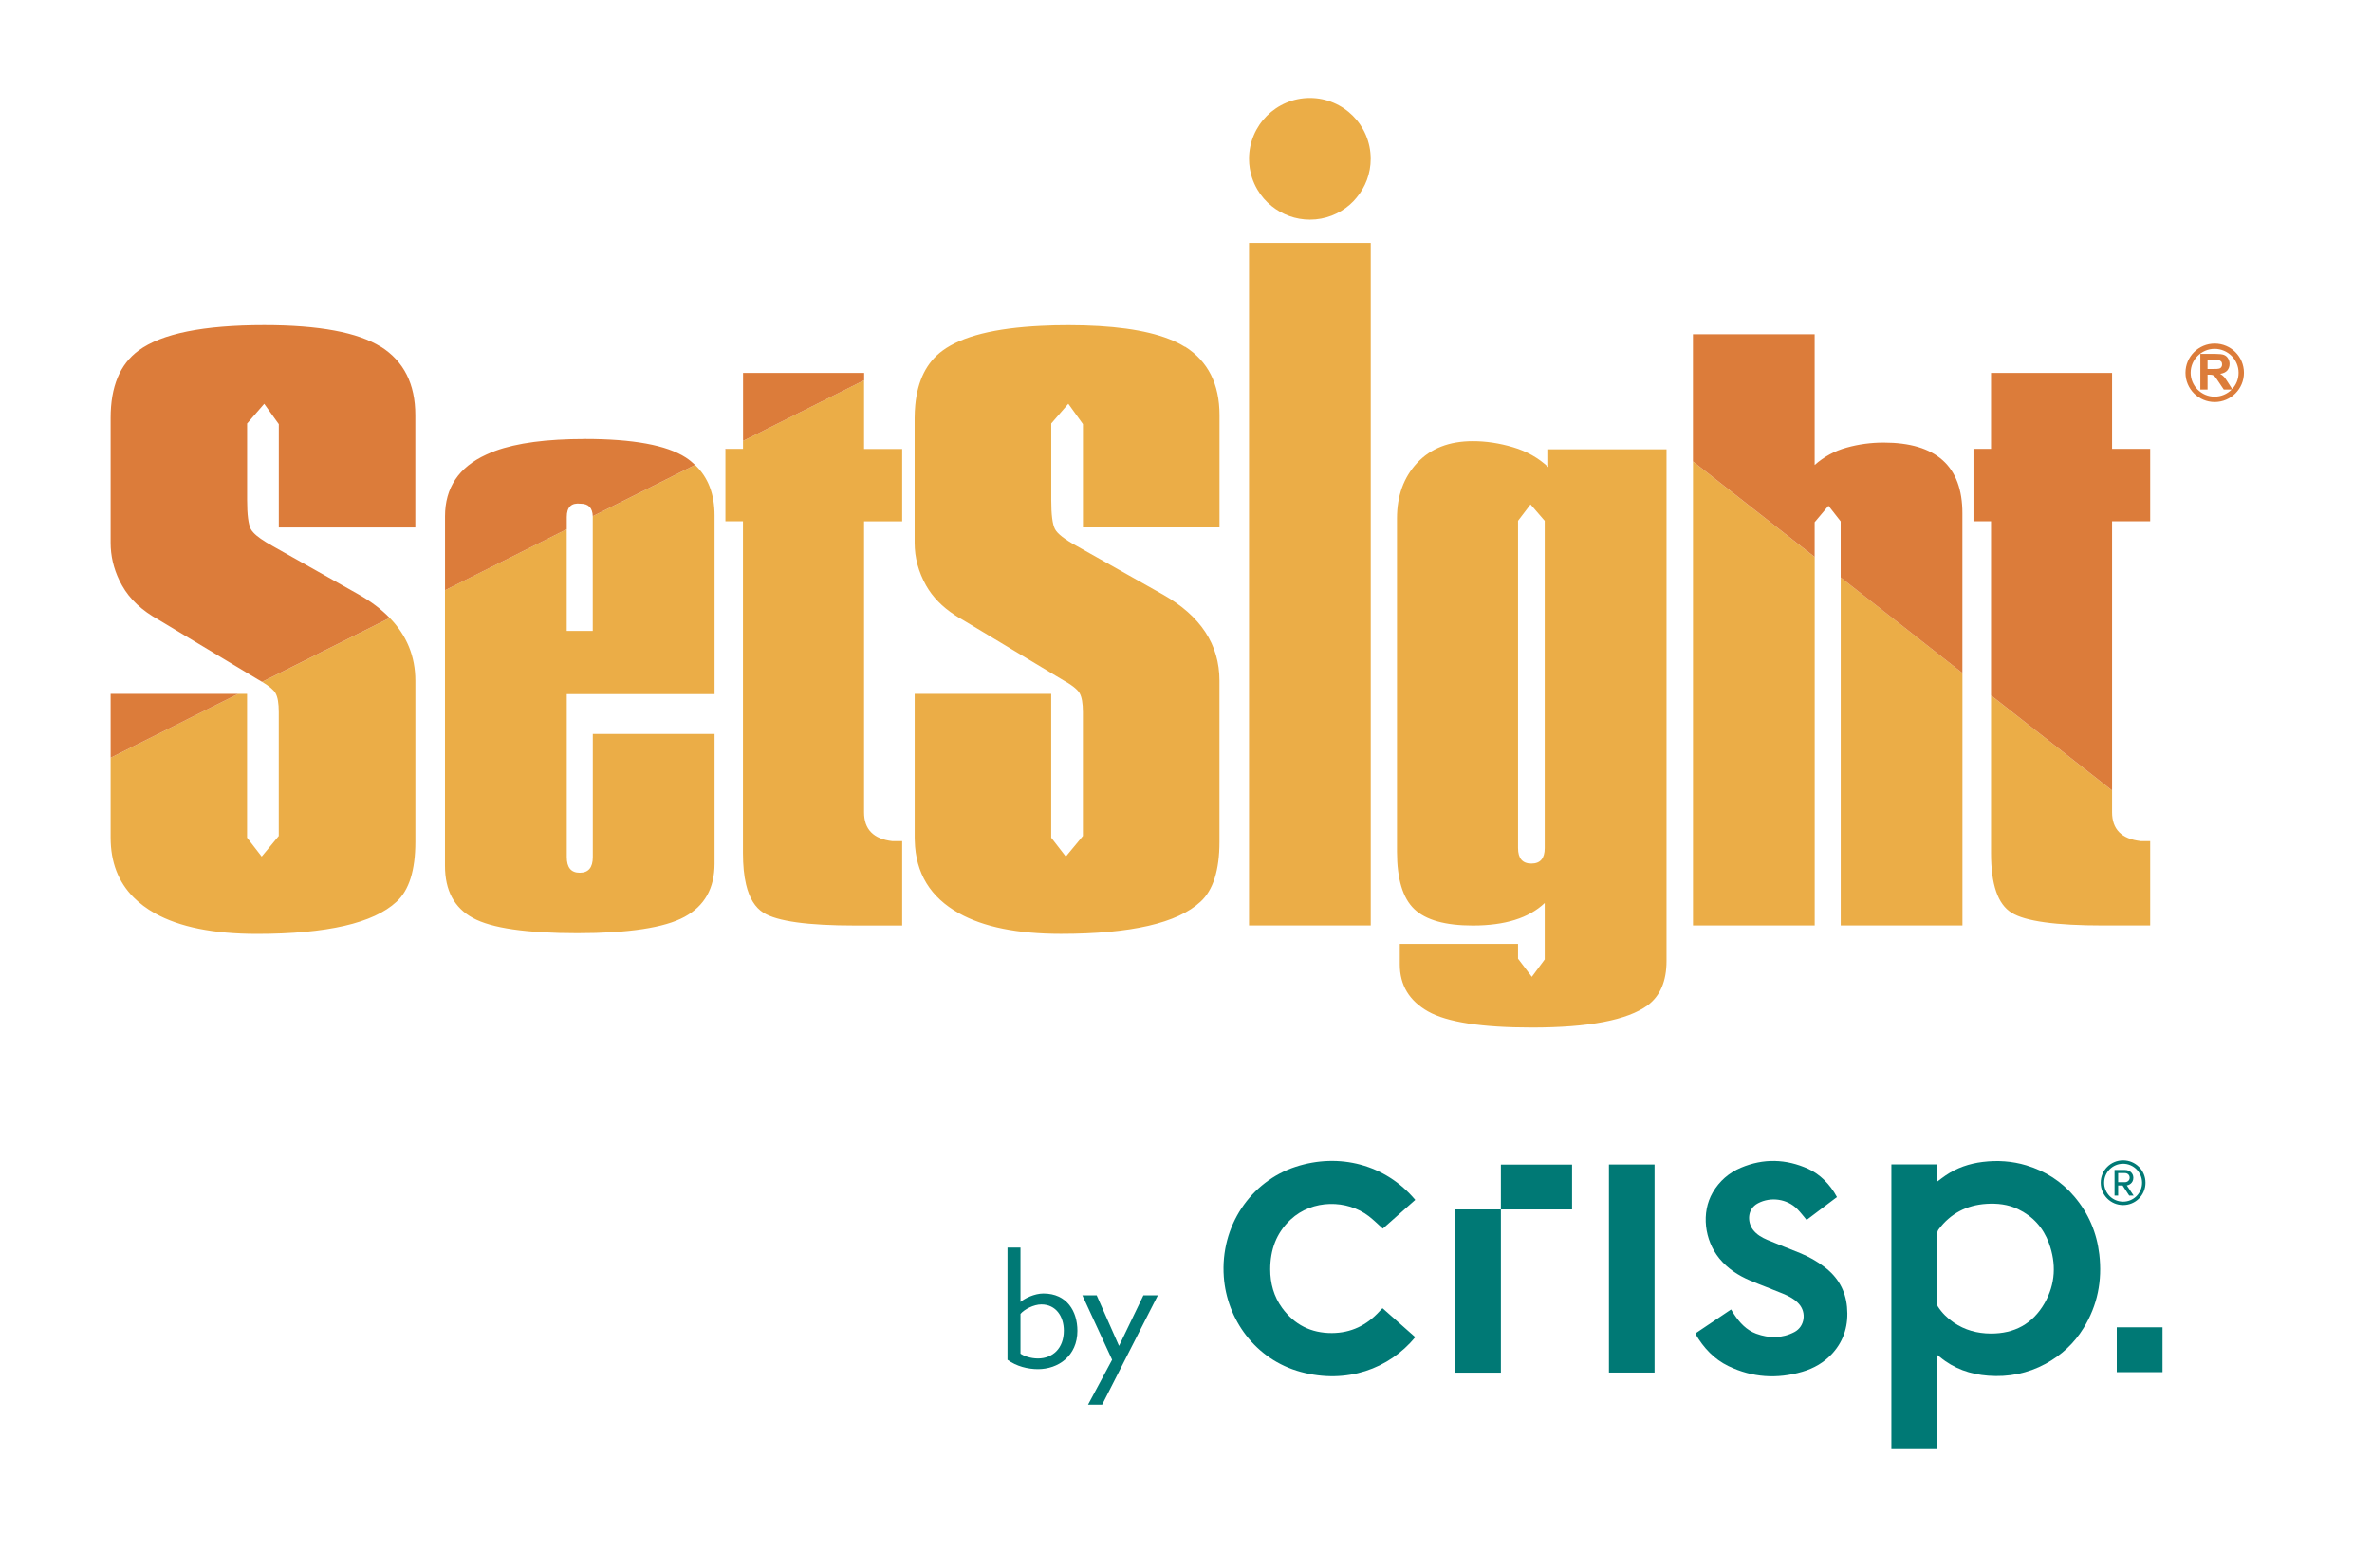
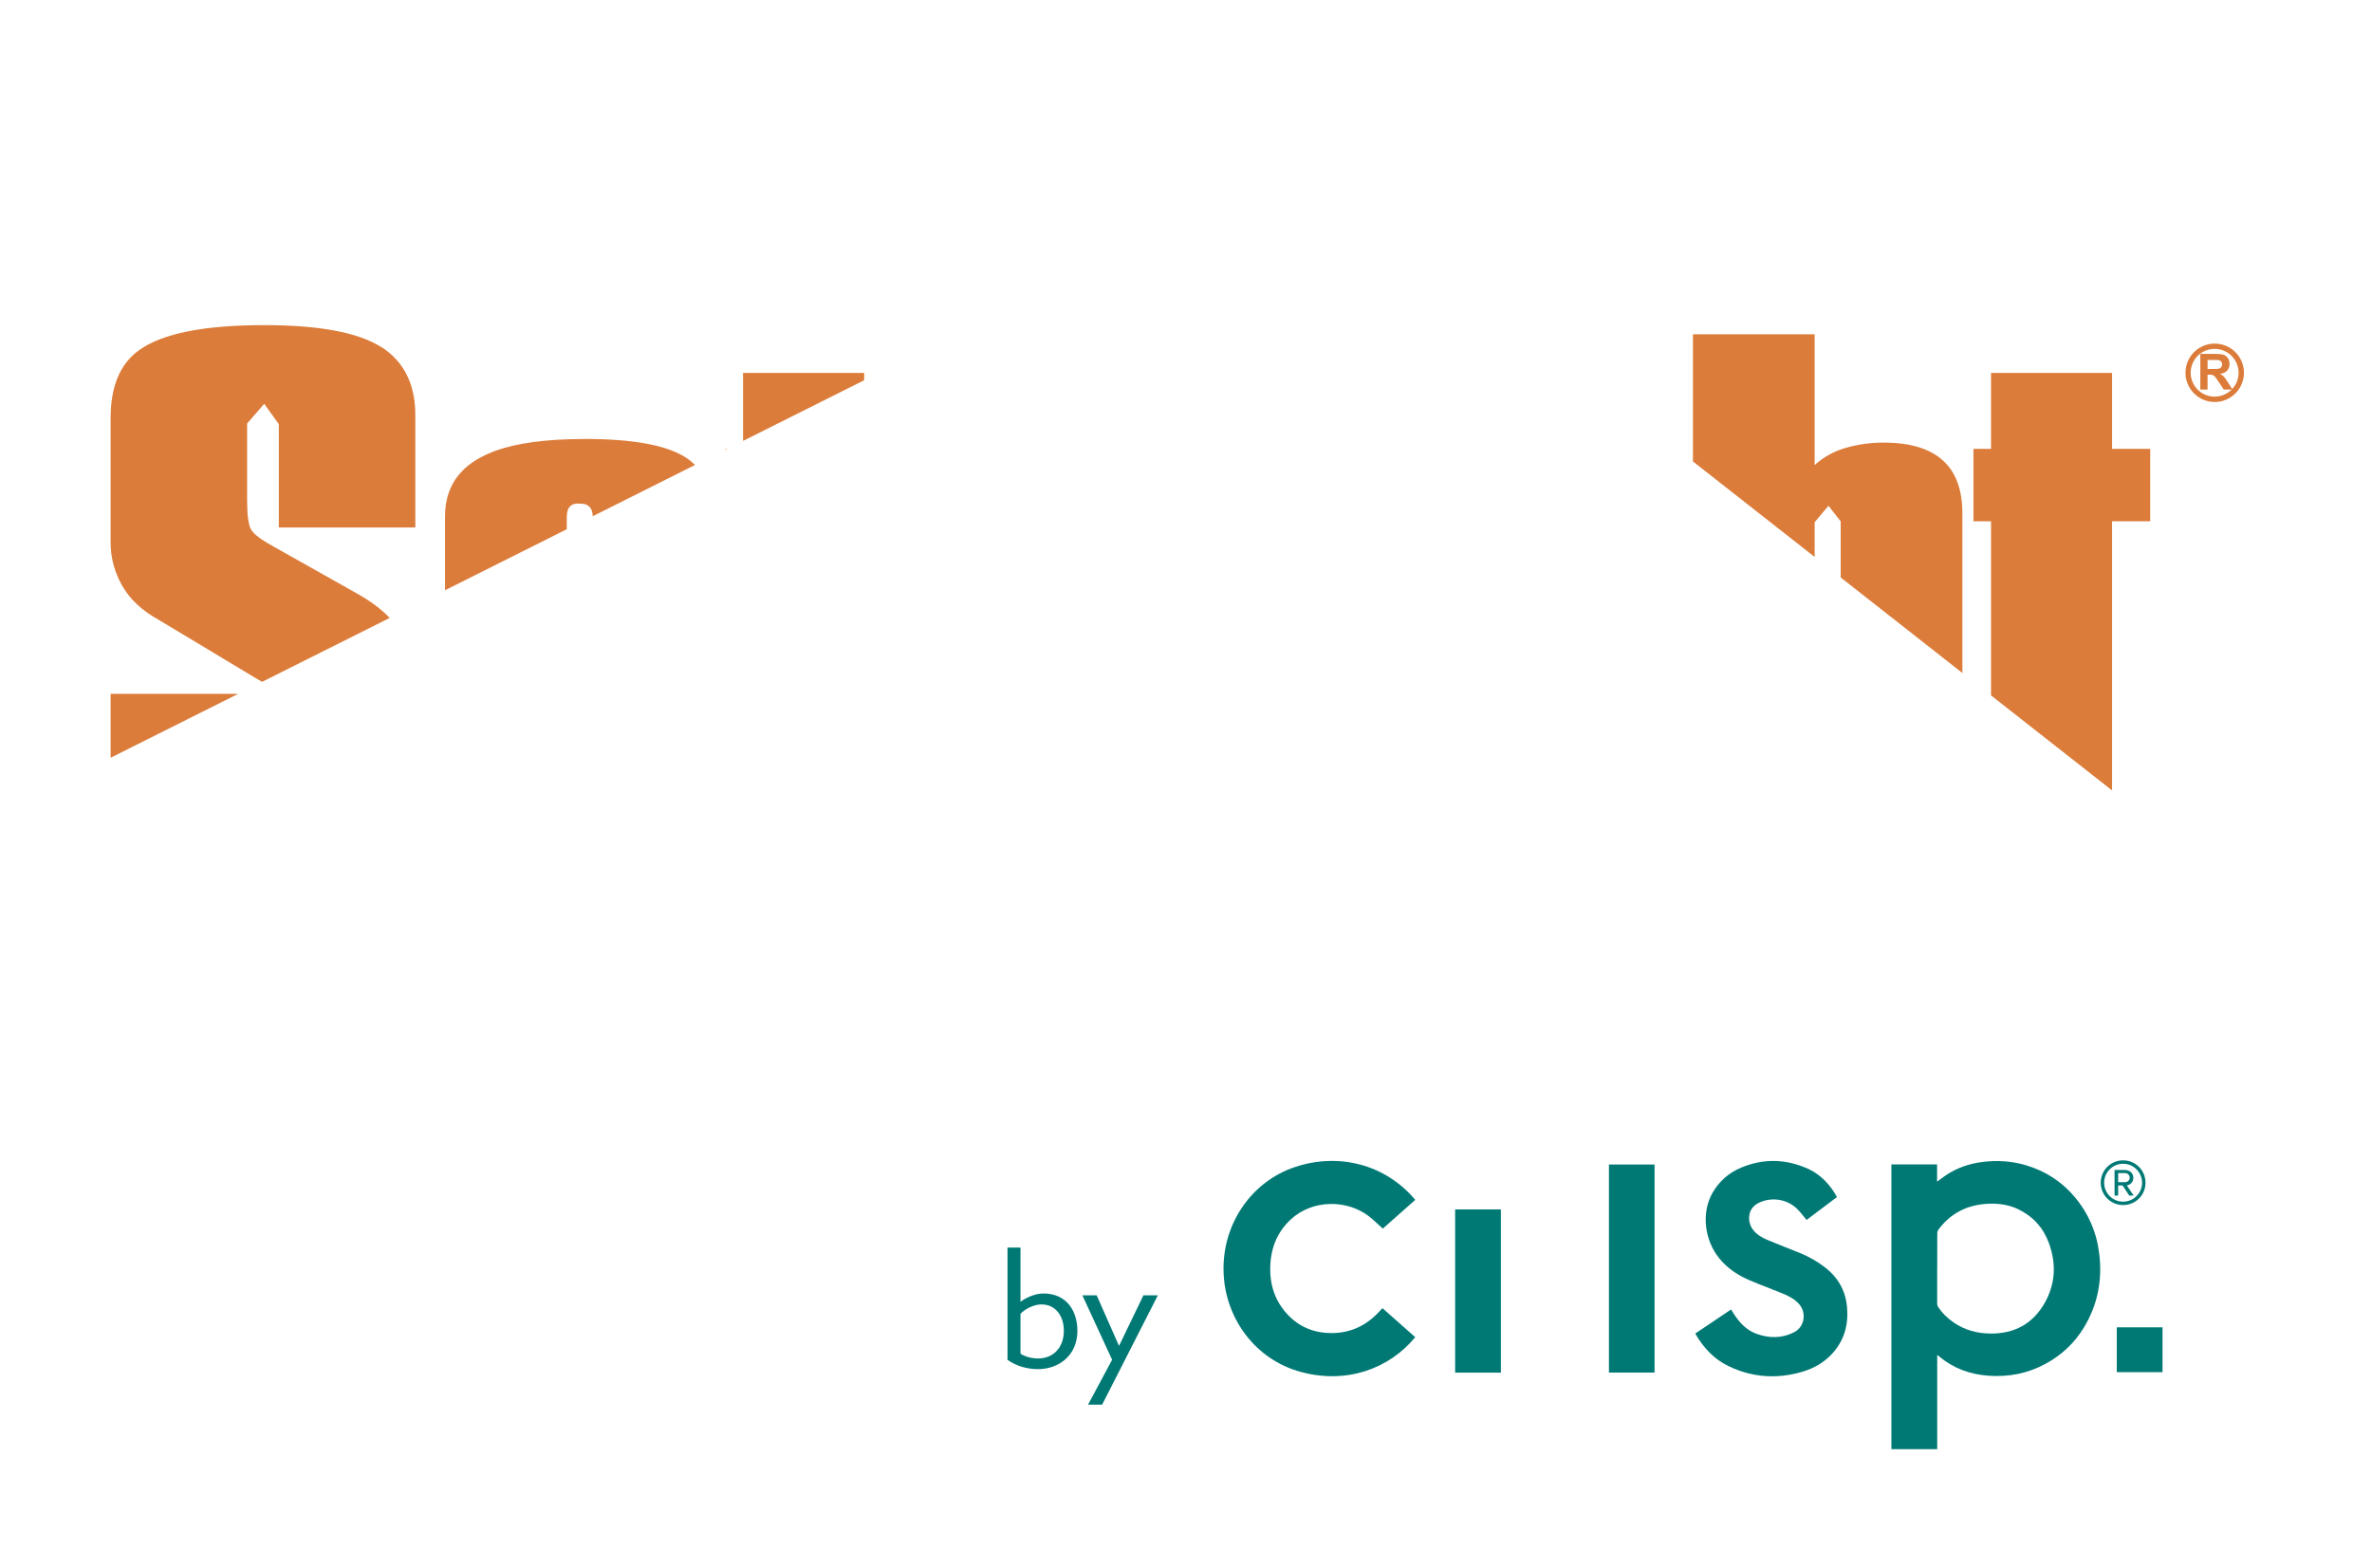
<svg xmlns="http://www.w3.org/2000/svg" xmlns:ns1="http://www.serif.com/" width="100%" height="100%" viewBox="0 0 714 472" version="1.1" xml:space="preserve" style="fill-rule:evenodd;clip-rule:evenodd;stroke-linejoin:round;stroke-miterlimit:2;">
  <g transform="matrix(1,0,0,1,-144,-98)">
    <g id="setsight_by_crisp" transform="matrix(0.852,0,0,0.905,66.247,-2.719)">
      <rect x="91.555" y="112.295" width="858.19" height="519.806" style="fill:none;" />
      <g id="SetSight-Final-Logo--1-.svg" ns1:id="SetSight Final Logo (1).svg" transform="matrix(1.566,0,0,1.473,507.196,368.657)">
        <g transform="matrix(1,0,0,1,-240.645,-152.59)">
          <clipPath id="_clip1">
            <rect x="0" y="0" width="481.29" height="305.18" />
          </clipPath>
          <g clip-path="url(#_clip1)">
            <path d="M401.77,240.86L412.06,240.86L412.06,244.76C412.76,244.25 413.33,243.79 413.94,243.38C416.48,241.64 419.32,240.67 422.35,240.3C425.67,239.89 428.96,240.1 432.18,241.07C436.49,242.37 440.14,244.7 443.05,248.15C446.24,251.92 448.09,256.27 448.66,261.17C449.35,267.11 448.26,272.69 445.12,277.8C443,281.26 440.12,283.94 436.54,285.89C432.49,288.09 428.16,288.92 423.61,288.58C419.55,288.28 415.84,286.98 412.67,284.33C412.51,284.2 412.34,284.07 412.09,283.88L412.09,305.18L401.75,305.18L401.75,240.87L401.77,240.86ZM412.08,264.3L412.08,272.24C412.08,272.48 412.11,272.76 412.24,272.96C413.18,274.41 414.38,275.59 415.81,276.57C418.32,278.28 421.12,279.04 424.13,279.06C429.5,279.1 433.65,276.86 436.32,272.18C438.78,267.85 438.98,263.26 437.29,258.63C436.02,255.16 433.68,252.57 430.32,250.96C428.05,249.88 425.64,249.61 423.16,249.77C418.7,250.06 415.09,251.95 412.4,255.54C412.22,255.78 412.1,256.14 412.1,256.44C412.08,259.07 412.09,261.69 412.09,264.32L412.08,264.3Z" style="fill:rgb(0,121,117);fill-rule:nonzero;" />
            <path d="M294.33,248.87C291.85,251.07 289.4,253.23 287.01,255.36C285.94,254.4 284.94,253.4 283.83,252.54C278.95,248.8 271.17,248.7 266.22,253.31C262.95,256.36 261.62,260.19 261.61,264.54C261.61,267.71 262.42,270.69 264.3,273.27C267.06,277.06 270.83,278.97 275.53,278.95C279.83,278.93 283.38,277.2 286.26,274.04C286.44,273.84 286.63,273.64 286.82,273.44C286.85,273.41 286.89,273.4 286.97,273.36C289.41,275.53 291.87,277.7 294.33,279.88C288.44,287.02 278.86,290.53 268.52,287.73C258.16,284.92 251.82,275.75 251.14,266.25C250.31,254.82 257.18,244.71 267.37,241.39C277.14,238.2 287.61,240.84 294.34,248.88L294.33,248.87Z" style="fill:rgb(0,121,117);fill-rule:nonzero;" />
            <path d="M357.57,279.01C360.21,277.23 362.88,275.44 365.58,273.62C365.83,274.01 366.05,274.38 366.28,274.74C367.54,276.63 369.05,278.28 371.24,279.09C374.15,280.16 377.08,280.19 379.89,278.71C382.19,277.49 382.66,274.32 380.88,272.35C379.88,271.24 378.58,270.58 377.24,270.03C374.8,269.01 372.31,268.11 369.88,267.08C367.2,265.95 364.8,264.38 362.93,262.09C359.58,257.97 358.8,251.76 361.44,247.2C362.94,244.62 365.09,242.75 367.82,241.6C372.9,239.46 377.97,239.6 382.98,241.86C385.63,243.06 387.94,245.37 389.47,248.23C387.18,249.96 384.88,251.7 382.62,253.4C381.91,252.56 381.27,251.69 380.52,250.94C378.2,248.61 374.51,248.13 371.66,249.63C369.12,250.97 369.29,253.97 370.51,255.59C371.36,256.72 372.54,257.38 373.78,257.91C376.21,258.94 378.69,259.88 381.14,260.88C383.11,261.68 384.95,262.72 386.64,264.01C389.65,266.29 391.39,269.28 391.74,273.04C392.11,276.99 391.15,280.56 388.45,283.54C386.6,285.58 384.28,286.92 381.66,287.69C375.96,289.36 370.38,289.01 365.01,286.42C361.75,284.85 359.38,282.29 357.57,279.19C357.55,279.16 357.57,279.11 357.55,279.03L357.57,279.01Z" style="fill:rgb(0,121,117);fill-rule:nonzero;" />
            <rect x="338.03" y="240.88" width="10.29" height="46.99" style="fill:rgb(0,121,117);fill-rule:nonzero;" />
            <rect x="303.33" y="251.03" width="10.32" height="36.86" style="fill:rgb(0,121,117);fill-rule:nonzero;" />
-             <rect x="313.65" y="240.9" width="16.06" height="10.13" style="fill:rgb(0,121,117);fill-rule:nonzero;" />
            <rect x="452.6" y="277.65" width="10.32" height="10.13" style="fill:rgb(0,121,117);fill-rule:nonzero;" />
            <path d="M448.98,244.99C448.98,242.18 451.24,239.94 454.03,239.94C456.82,239.94 459.08,242.18 459.08,244.99C459.08,247.8 456.84,250.04 454.03,250.04C451.22,250.04 448.98,247.78 448.98,244.99ZM449.75,244.99C449.75,247.35 451.65,249.27 454.03,249.27C456.41,249.27 458.31,247.34 458.31,244.99C458.31,242.64 456.38,240.71 454.03,240.71C451.68,240.71 449.75,242.61 449.75,244.99ZM453.91,245.61L452.91,245.61L452.91,247.9L452.1,247.9L452.1,242.12L454.46,242.12C455.48,242.12 456.34,242.81 456.34,243.88C456.34,245.17 455.2,245.59 454.86,245.59L456.41,247.9L455.41,247.9L453.91,245.61ZM452.91,242.82L452.91,244.87L454.46,244.87C455.01,244.87 455.51,244.47 455.51,243.87C455.51,243.23 455.01,242.82 454.46,242.82L452.91,242.82Z" style="fill:rgb(0,121,117);fill-rule:nonzero;" />
-             <path d="M270.57,0C262.98,0 256.83,6.16 256.83,13.74C256.83,15.22 257.07,16.64 257.49,17.96C257.8,18.91 258.21,19.83 258.71,20.68C259.56,22.13 260.66,23.4 261.96,24.43C264.32,26.32 267.31,27.47 270.56,27.47C274.01,27.47 277.18,26.19 279.58,24.08C280.14,23.6 280.65,23.05 281.11,22.48C283.09,20.11 284.28,17.07 284.28,13.74C284.28,6.16 278.13,-0 270.55,-0L270.57,0ZM390.32,186.89L417.78,186.89L417.78,129.87L390.32,108.29L390.32,186.89ZM256.83,186.89L284.29,186.89L284.29,32.73L256.83,32.73L256.83,186.89ZM356.99,186.89L384.45,186.89L384.45,103.67L356.99,82.1L356.99,186.89ZM324.35,83.38C322.13,81.29 319.48,79.79 316.39,78.88C313.3,77.96 310.29,77.51 307.32,77.51C301.98,77.51 297.8,79.15 294.76,82.41C291.71,85.69 290.21,89.87 290.21,94.94L290.21,170.2C290.21,176.39 291.51,180.71 294.11,183.19C296.72,185.67 301.13,186.9 307.32,186.9C314.56,186.9 319.98,185.21 323.54,181.82L323.54,194.57L320.63,198.5L317.52,194.4L317.52,191.05L290.84,191.05L290.84,195.68C290.84,200.37 292.97,203.91 297.24,206.32C301.48,208.72 309.29,209.94 320.65,209.94C333.5,209.94 342.19,208.27 346.76,204.93C349.59,202.82 351.02,199.48 351.02,194.92L351.02,79.35L324.34,79.35L324.34,83.41L324.35,83.38ZM323.54,169.42C323.54,171.75 322.54,172.91 320.53,172.91C318.52,172.91 317.52,171.74 317.52,169.42L317.52,95.49L320.34,91.79L323.54,95.5L323.54,169.42ZM457.95,167.83C453.68,167.34 451.54,165.16 451.54,161.32L451.54,156.39L424.23,134.93L424.23,170.56C424.23,177.61 425.76,182.1 428.86,184.01C431.94,185.94 438.86,186.89 449.59,186.89L460.14,186.89L460.14,167.84L457.94,167.84L457.95,167.83ZM34.17,131.87C35.77,132.83 36.79,133.69 37.19,134.41C37.69,135.28 37.93,136.69 37.93,138.69L37.93,166.68L34.08,171.33L30.78,167.06L30.78,134.58L28.76,134.58L0,149.01L0,167.06C0,172.58 1.73,177.08 5.19,180.55C6.53,181.89 8.13,183.11 10,184.15C15.56,187.25 23.23,188.79 32.98,188.79C48.8,188.79 59.3,186.37 64.49,181.54C67.33,178.95 68.75,174.43 68.75,168L68.75,131.62C68.75,126.13 66.82,121.4 62.97,117.43L34.18,131.87L34.17,131.87ZM242.35,56.2C241.29,55.54 240.1,54.94 238.75,54.43C233.46,52.36 225.88,51.31 216.04,51.31C213.9,51.31 211.87,51.36 209.93,51.46C199.49,51.96 192.07,53.83 187.69,57.06C184.09,59.7 182.05,63.82 181.53,69.37C181.45,70.29 181.39,71.25 181.39,72.27L181.39,100.47C181.39,103.81 182.25,107.02 183.98,110.11C185.43,112.68 187.59,114.92 190.49,116.81C191.07,117.2 191.67,117.56 192.32,117.91L214.53,131.27C216.76,132.5 218.11,133.55 218.6,134.41C219.1,135.28 219.35,136.69 219.35,138.69L219.35,166.68L215.5,171.33L212.2,167.06L212.2,134.58L181.4,134.58L181.4,167.06C181.4,167.3 181.4,167.52 181.42,167.75C181.6,175.07 184.94,180.54 191.41,184.14C196.96,187.24 204.62,188.78 214.38,188.78C230.19,188.78 240.7,186.36 245.88,181.53C248.72,178.94 250.16,174.42 250.16,167.99L250.16,131.61C250.16,123.44 245.9,116.96 237.37,112.13L217.94,101.17C215.23,99.69 213.59,98.41 213.05,97.36C212.49,96.3 212.21,94.11 212.21,90.78L212.21,73.51L216.06,69.06L219.36,73.65L219.36,96.99L250.17,96.99L250.17,71.62C250.17,64.59 247.56,59.44 242.38,56.16L242.35,56.2ZM169.99,63.75L142.67,77.45L142.67,79.25L139.09,79.25L138.7,79.44L138.7,95.6L142.66,95.6L142.66,170.56C142.66,173.3 142.89,175.66 143.36,177.63C144.09,180.72 145.4,182.84 147.29,184.02C150.37,185.95 157.28,186.9 168.02,186.9L178.58,186.9L178.58,167.85L176.38,167.85C172.1,167.36 169.98,165.18 169.98,161.34L169.98,95.62L178.58,95.62L178.58,79.27L169.98,79.27L169.98,63.77L169.99,63.75ZM108.76,94.46C108.76,94.46 108.77,94.56 108.77,94.62L108.77,120.37L102.9,120.37L102.9,97.4L75.43,111.18L75.43,173.4C75.43,178.99 77.53,182.92 81.74,185.2C85.94,187.49 93.78,188.63 105.29,188.63C116.8,188.63 124.97,187.41 129.48,184.94C133.99,182.49 136.25,178.48 136.25,172.93L136.25,143.63L108.78,143.63L108.78,171.45C108.78,173.81 107.8,174.98 105.84,174.98C103.88,174.98 102.91,173.81 102.91,171.43L102.91,134.64L136.25,134.64L136.25,94.3C136.25,89.42 134.77,85.63 131.85,82.88L108.77,94.46L108.76,94.46Z" style="fill:rgb(235,173,71);fill-rule:nonzero;" />
            <path d="M400.01,77.83C397.16,77.83 394.38,78.2 391.67,78.96C388.95,79.7 386.55,81.02 384.44,82.89L384.44,53.36L356.98,53.36L356.98,82.09L384.44,103.66L384.44,95.81L387.56,92.1L390.31,95.62L390.31,108.29L417.77,129.87L417.77,93.79C417.77,83.15 411.84,77.83 400,77.83L400.01,77.83ZM451.54,79.25L451.54,62.1L424.23,62.1L424.23,79.25L420.27,79.25L420.27,95.6L424.23,95.6L424.23,134.93L451.54,156.39L451.54,95.6L460.14,95.6L460.14,79.25L451.54,79.25ZM60.96,56.2C55.77,52.94 47,51.3 34.65,51.3C20.93,51.3 11.49,53.22 6.29,57.05C2.09,60.14 0,65.21 0,72.26L0,100.46C0,103.38 0.65,106.19 1.96,108.93C2.16,109.32 2.36,109.72 2.58,110.1C4.31,113.2 7.08,115.8 10.91,117.9L33.12,131.26C33.5,131.47 33.84,131.67 34.17,131.87L62.96,117.43C61.08,115.49 58.76,113.72 55.97,112.14L36.53,101.18C34.46,100.04 33,99.03 32.2,98.14C31.94,97.86 31.76,97.61 31.63,97.37C31.08,96.31 30.79,94.12 30.79,90.79L30.79,73.52L34.65,69.07L37.94,73.66L37.94,97L68.74,97L68.74,71.63C68.74,64.6 66.15,59.45 60.96,56.17L60.96,56.2ZM0,149.01L28.77,134.58L0,134.58L0,149.01ZM142.68,77.45L170,63.75L170,62.1L142.68,62.1L142.68,77.45ZM106.96,77.02C98.41,77.02 91.66,77.91 86.72,79.72C86.01,79.99 85.34,80.27 84.71,80.56C78.54,83.39 75.44,88.04 75.44,94.48L75.44,111.18L102.91,97.4L102.91,94.62C102.91,92.39 103.95,91.38 106.03,91.63C107.81,91.63 108.71,92.57 108.77,94.46L131.85,82.88C131.22,82.27 130.53,81.7 129.76,81.2C125.42,78.4 117.83,77.01 106.96,77.01L106.96,77.02ZM138.71,79.44L139.1,79.25L138.71,79.25L138.71,79.44Z" style="fill:rgb(220,124,58);fill-rule:nonzero;" />
            <path d="M474.69,55.47C471.05,55.47 468.1,58.42 468.1,62.06C468.1,65.7 471.05,68.66 474.69,68.66C478.33,68.66 481.29,65.71 481.29,62.06C481.29,58.41 478.34,55.47 474.69,55.47ZM478.64,65.75L477.72,64.29C477.32,63.66 477.02,63.23 476.79,62.97C476.56,62.73 476.27,62.5 475.92,62.3C476.63,62.2 477.16,61.95 477.52,61.56C477.86,61.16 478.05,60.66 478.05,60.06C478.05,59.59 477.93,59.16 477.69,58.79C477.46,58.41 477.15,58.16 476.75,58.01C476.36,57.87 475.73,57.8 474.88,57.8L471.45,57.8L471.45,65.85L473.08,65.85L473.08,62.49L473.41,62.49C473.78,62.49 474.06,62.52 474.22,62.57C474.4,62.64 474.56,62.75 474.72,62.91C474.88,63.08 475.16,63.48 475.57,64.1L476.74,65.85L478.52,65.85C478.52,65.85 478.51,65.86 478.5,65.87C477.51,66.84 476.17,67.45 474.67,67.45C473.17,67.45 471.84,66.84 470.85,65.87C469.88,64.88 469.27,63.54 469.27,62.05C469.27,60.56 469.88,59.22 470.85,58.24C471.84,57.27 473.18,56.66 474.67,56.66C476.16,56.66 477.51,57.27 478.5,58.24C479.47,59.22 480.08,60.57 480.08,62.05C480.08,63.53 479.53,64.78 478.62,65.75L478.64,65.75ZM475.75,61.11C475.55,61.18 475.06,61.21 474.29,61.21L473.08,61.21L473.08,59.16L474.35,59.16C475.01,59.16 475.41,59.16 475.53,59.19C475.8,59.24 476,59.35 476.14,59.51C476.29,59.66 476.36,59.89 476.36,60.16C476.36,60.41 476.31,60.6 476.19,60.77C476.09,60.93 475.94,61.05 475.74,61.11L475.75,61.11Z" style="fill:rgb(220,124,58);fill-rule:nonzero;" />
            <path d="M202.34,259.64L205.27,259.64L205.27,271.92C206.19,271.13 208.4,270.01 210.44,270.01C215.77,270.01 218.11,274.06 218.11,278.44C218.11,284.13 213.77,287.1 209.22,287.1C206.92,287.1 204.38,286.47 202.34,284.99L202.34,259.64ZM205.27,283.6C206.03,284.13 207.54,284.69 209.22,284.69C212.51,284.69 215.05,282.42 215.05,278.4C215.05,275.24 213.31,272.48 209.98,272.48C208.24,272.48 206.13,273.6 205.27,274.62L205.27,283.61L205.27,283.6Z" style="fill:rgb(0,121,117);fill-rule:nonzero;" />
            <path d="M220.51,295.12L225.94,284.98L219.23,270.43L222.46,270.43L227.5,281.85L233,270.43L236.26,270.43L223.69,295.12L220.51,295.12Z" style="fill:rgb(0,121,117);fill-rule:nonzero;" />
          </g>
        </g>
      </g>
    </g>
  </g>
</svg>